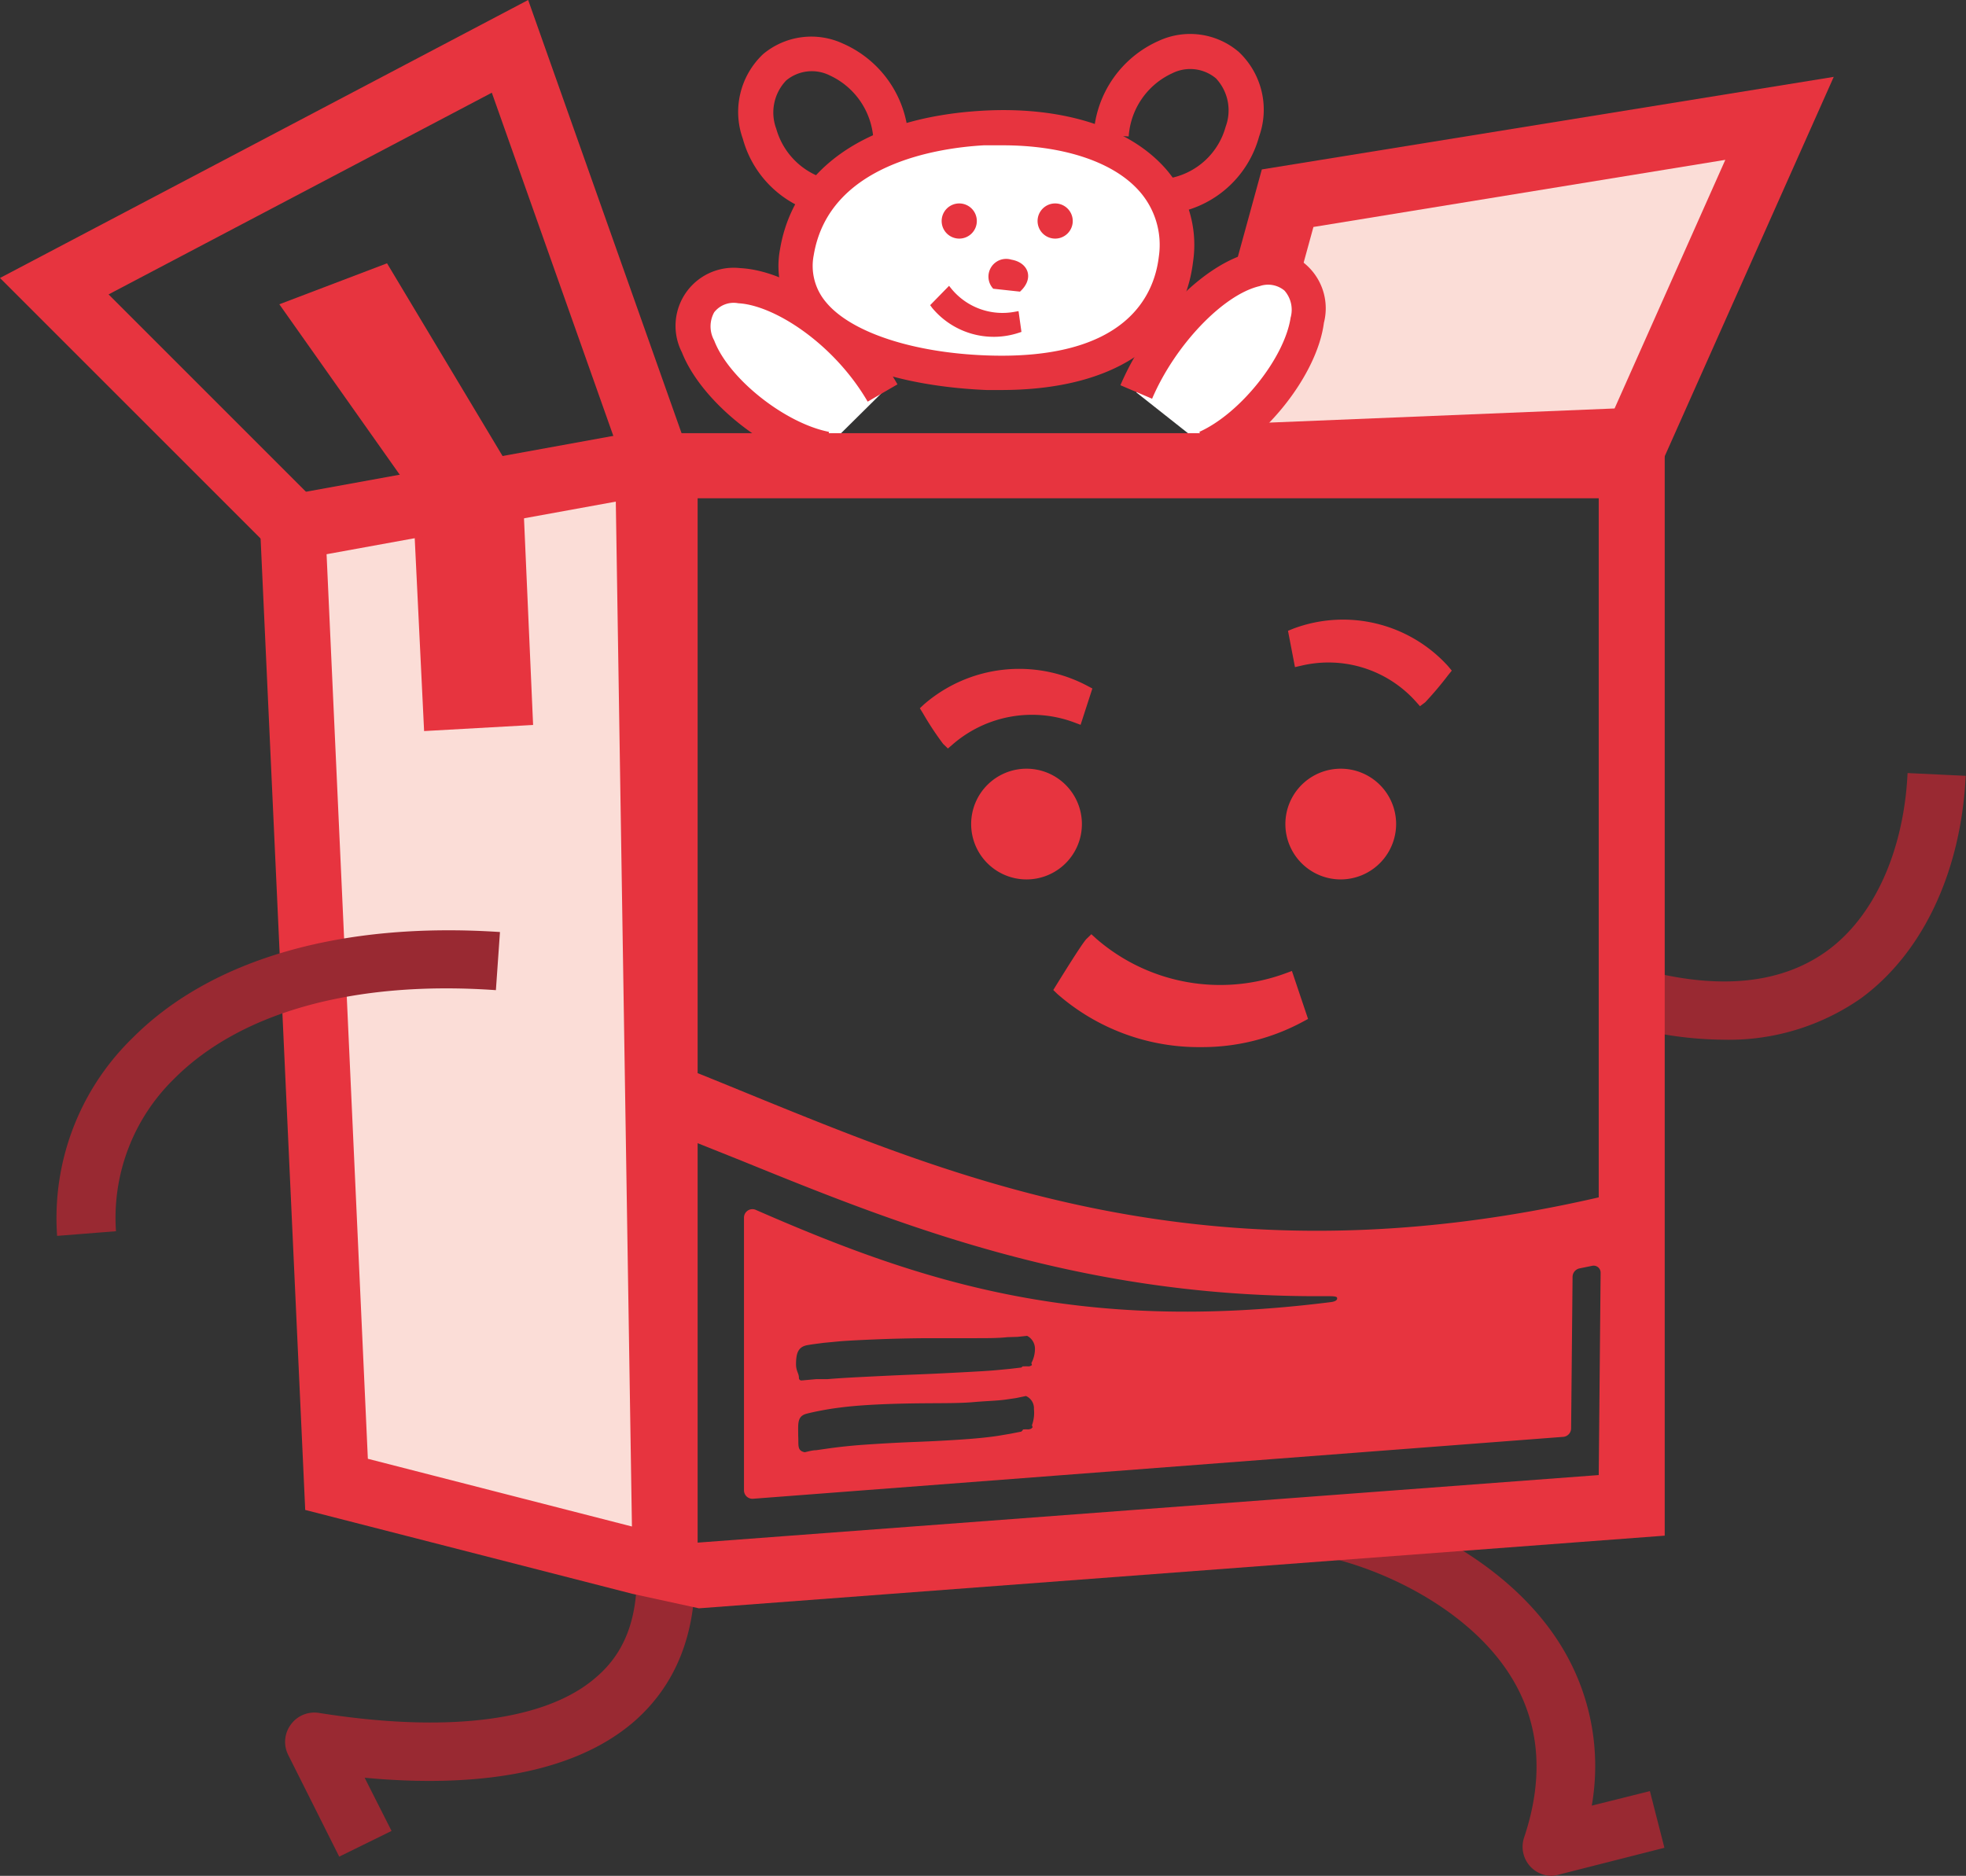
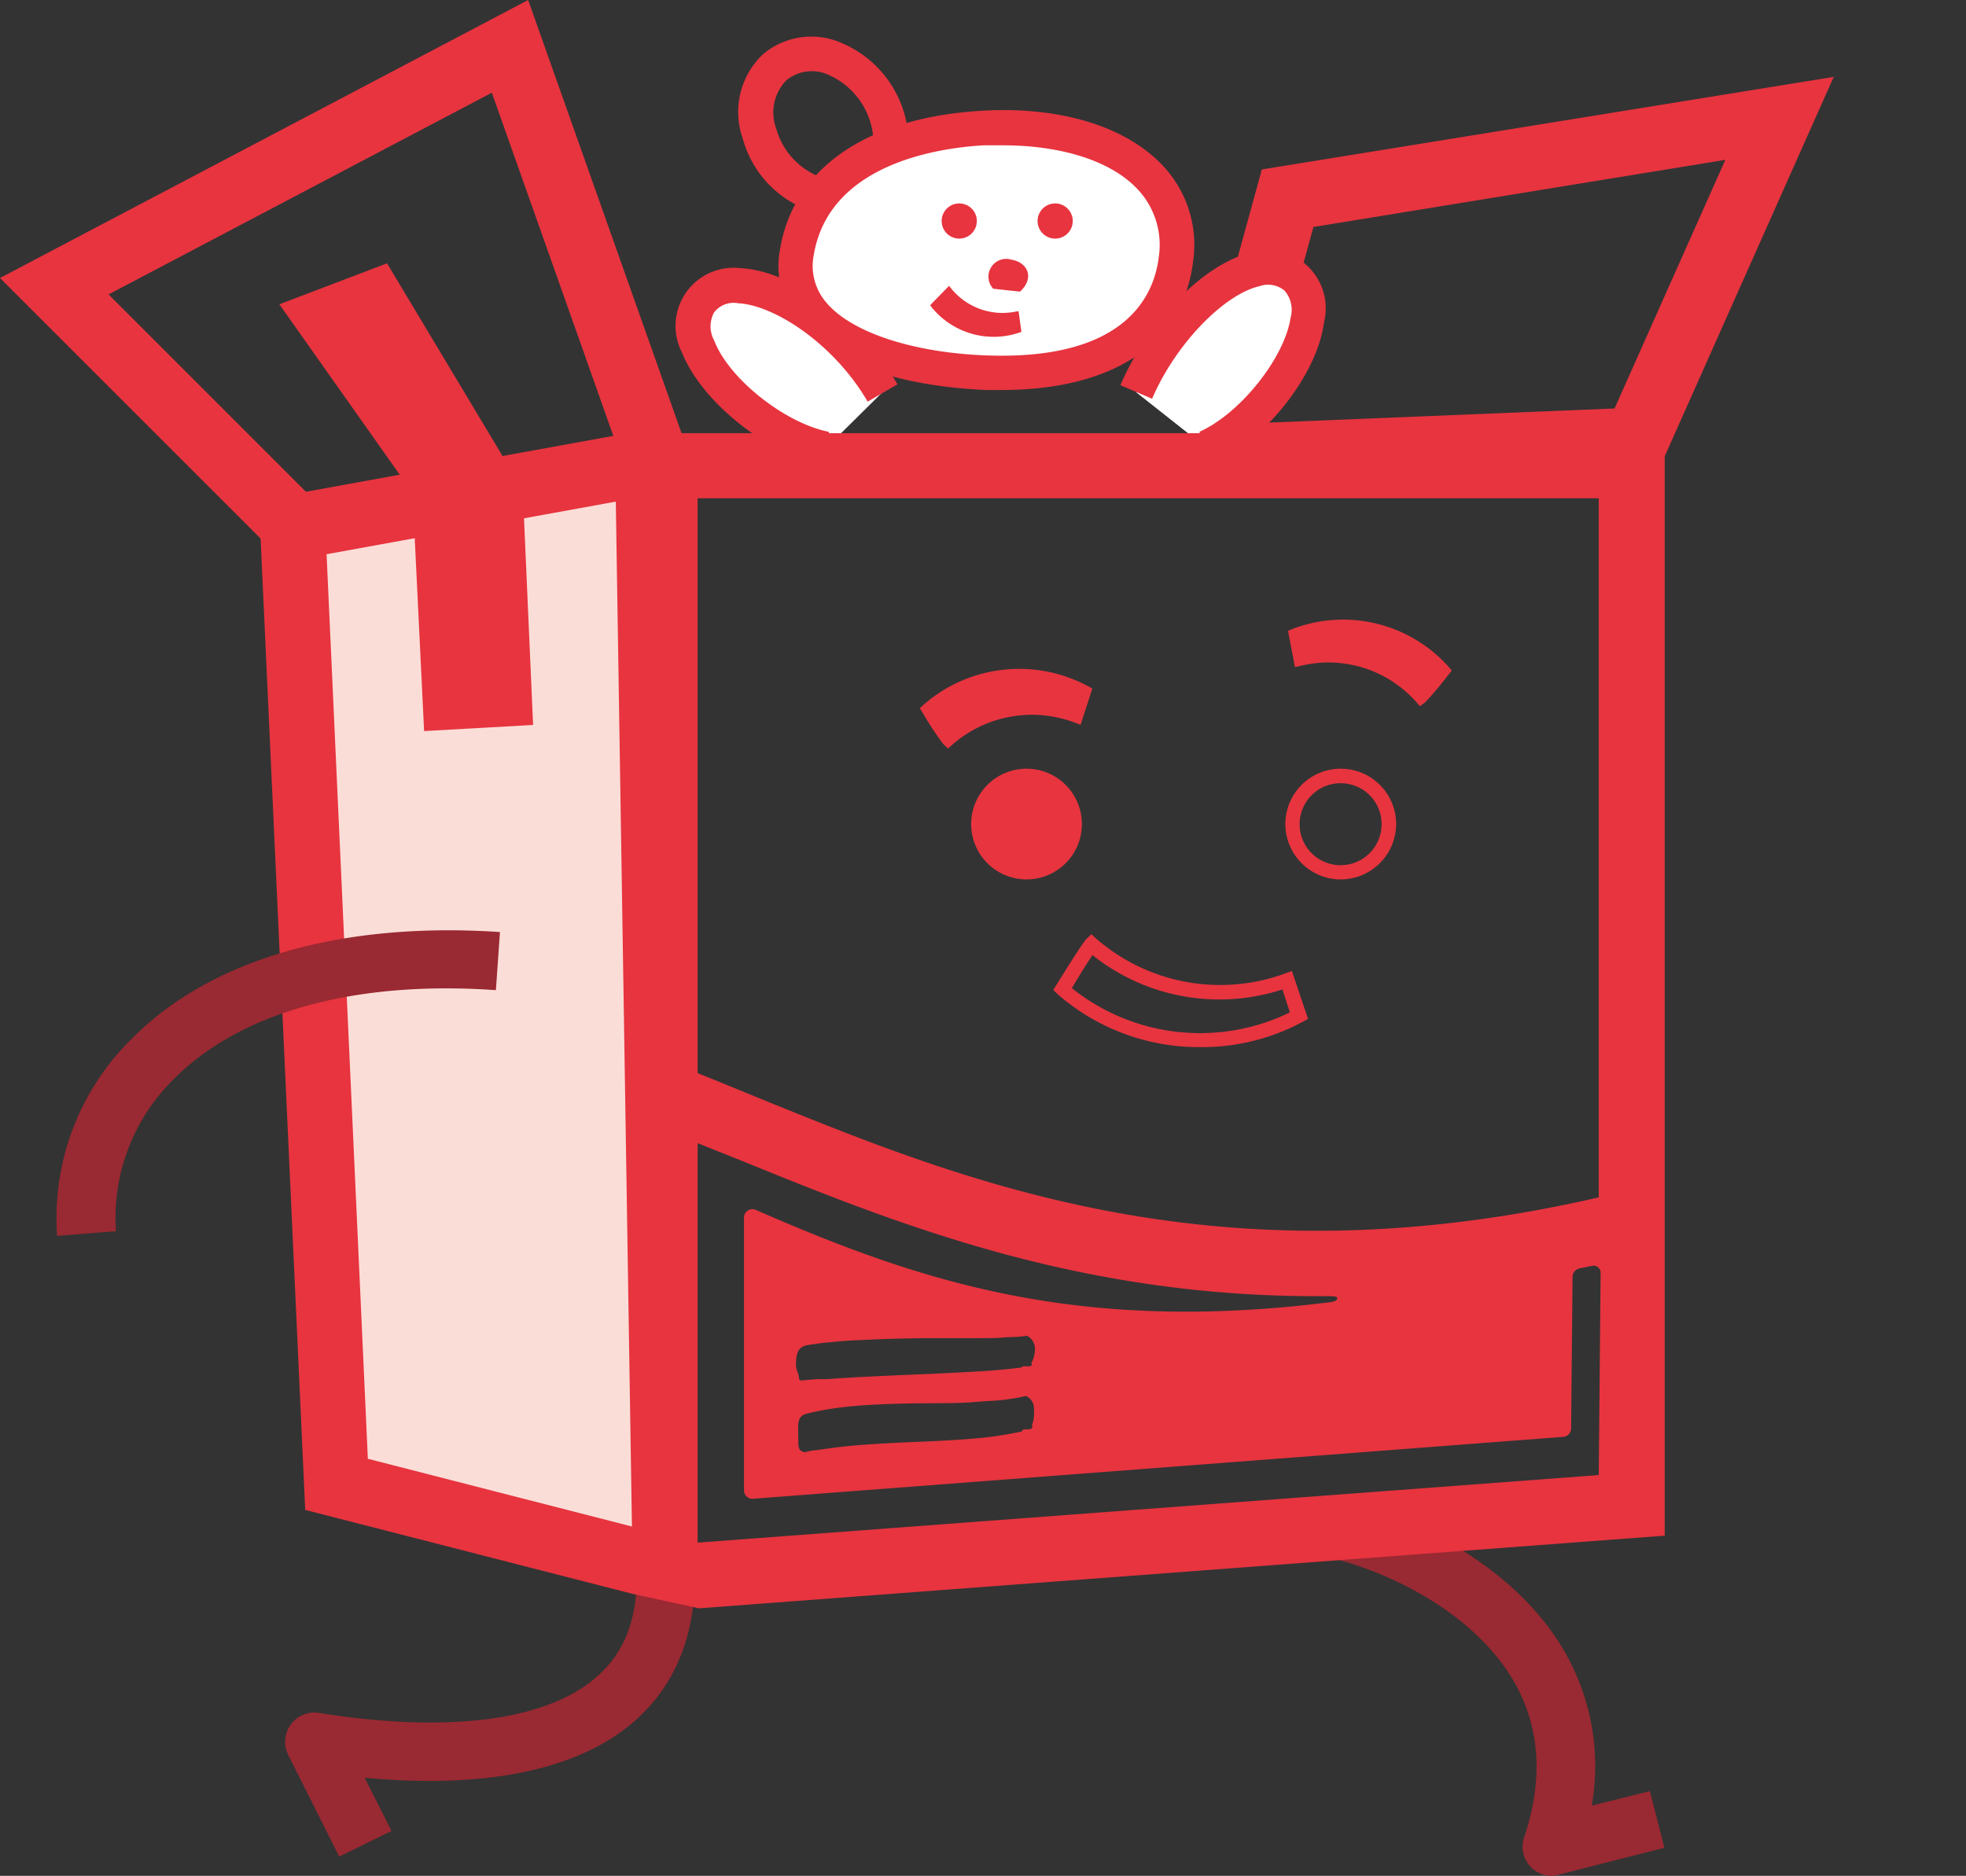
<svg xmlns="http://www.w3.org/2000/svg" viewBox="0 0 135.27 129.09">
  <rect x="0" y="0" width="135.27" height="129.09" fill="#333333" stroke="none" />
  <defs>
    <style>.cls-1{fill:#fff;}.cls-2{fill:#e7343f;}.cls-3{fill:#fbddd7;}.cls-4{fill:#992932;}</style>
  </defs>
  <title>Henfield6</title>
  <g id="Layer_2" data-name="Layer 2">
    <g id="Layer_1-2" data-name="Layer 1">
      <path class="cls-1" d="M60.71,27c-3.29-5.69-10.33-9.31-12.54-6.24S52,29.93,56.8,30.87" />
      <path class="cls-2" d="M56.57,32c-3.8-.75-8.32-4.37-9.65-7.75a4,4,0,0,1,4-5.8c3.66.19,8.32,3.6,10.83,8l-2.05,1.19c-2.33-4-6.43-6.64-8.9-6.77a1.7,1.7,0,0,0-1.66.62,2,2,0,0,0,0,1.94c1,2.64,4.88,5.7,7.9,6.29Z" />
      <path class="cls-1" d="M67.64,8.8c8.06-.47,14,3.09,13.27,9s-6.4,8.07-13,7.83-14-2.61-13-8.3S61.47,9.16,67.64,8.8Z" />
      <path class="cls-2" d="M68.88,26.84c-.35,0-.69,0-1,0C65,26.72,58.1,26.08,55,22.27a6.18,6.18,0,0,1-1.33-5.12c.94-5.6,6-9.07,13.91-9.53h0c5.34-.31,9.86,1.06,12.41,3.76A7.94,7.94,0,0,1,82.09,18C81.41,23.64,76.61,26.84,68.88,26.84ZM69,10c-.43,0-.87,0-1.31,0h0c-3.17.18-10.65,1.28-11.7,7.55a3.85,3.85,0,0,0,.83,3.23c1.71,2.09,6,3.5,11.09,3.68,9.53.34,11.5-4.1,11.82-6.78A5.58,5.58,0,0,0,78.25,13C76.42,11.06,73,10,69,10Z" />
-       <path class="cls-2" d="M81,14.63l-.35-2.4a4.93,4.93,0,0,0,3.68-3.51,3.22,3.22,0,0,0-.67-3.33,2.76,2.76,0,0,0-3-.35,5.16,5.16,0,0,0-3,4.35l-2.41-.14a7.54,7.54,0,0,1,4.48-6.44,5.15,5.15,0,0,1,5.5.76,5.46,5.46,0,0,1,1.4,5.83A7.28,7.28,0,0,1,81,14.63Z" />
      <path class="cls-2" d="M56.76,14.78a7.28,7.28,0,0,1-5.65-5.23,5.47,5.47,0,0,1,1.4-5.83A5.17,5.17,0,0,1,58,3,7.54,7.54,0,0,1,62.5,9.4l-2.41.13a5.18,5.18,0,0,0-3-4.34,2.76,2.76,0,0,0-3,.35,3.19,3.19,0,0,0-.68,3.32,5,5,0,0,0,3.68,3.52Z" />
-       <polygon class="cls-3" points="112.57 30.31 122.44 8.16 88.6 13.64 83.7 31.48 112.57 30.31" />
      <path class="cls-2" d="M80.73,33.84l6.09-22.18,39.35-6.37L114.05,32.5Zm9.64-18.22-3.7,13.49,24.42-1L118.71,11Z" />
      <path class="cls-2" d="M66,14a1.21,1.21,0,1,0,1.21,1.21A1.21,1.21,0,0,0,66,14Z" />
      <path class="cls-2" d="M72.6,14a1.21,1.21,0,1,0,1.21,1.21A1.21,1.21,0,0,0,72.6,14Z" />
      <path class="cls-2" d="M70.08,21.41l-.28.05a4.55,4.55,0,0,1-4.34-1.59l-.16-.2L64,21l.13.18a5.5,5.5,0,0,0,5.94,1.73l.21-.07Z" />
      <path class="cls-1" d="M78.18,27c2.38-5.57,8.13-10.35,11-7.86S87.51,28.79,83,30.81" />
      <path class="cls-2" d="M83.52,31.89l-1-2.17c2.81-1.26,5.86-5.08,6.28-7.86A2,2,0,0,0,88.38,20a1.76,1.76,0,0,0-1.71-.31c-2.5.58-5.82,4.05-7.4,7.75l-2.18-.93c1.9-4.46,5.79-8.38,9-9.13a4,4,0,0,1,5,4.84C90.63,25.77,87.06,30.3,83.52,31.89Z" />
      <path class="cls-2" d="M70.18,20.07c1-.91.58-2-.59-2.2a1.22,1.22,0,0,0-1.25,2Z" />
      <polygon class="cls-3" points="20.66 35.79 45.54 31.56 45.29 107.46 22.4 102.73 20.66 35.79" />
-       <path class="cls-4" d="M118.58,71.55a25.63,25.63,0,0,1-7.06-1.06l1.09-3.87c5.46,1.54,9.86,1.15,13.08-1.17s5.3-6.83,5.56-12.25l4,.19c-.32,6.66-3,12.24-7.22,15.32A15.86,15.86,0,0,1,118.58,71.55Z" />
      <path class="cls-4" d="M106.78,129.09a2,2,0,0,1-1.91-2.65c1.36-4.06,1.09-7.73-.81-10.9-2.85-4.77-9.12-7.79-13.73-8.58l.68-4c5.68,1,13,4.59,16.51,10.48a15.75,15.75,0,0,1,2,10.82l4-1,1,3.9L107.28,129A2.2,2.2,0,0,1,106.78,129.09Z" />
      <path class="cls-4" d="M23.34,127.77l-3.51-7a2,2,0,0,1,.18-2.09,2,2,0,0,1,1.94-.8c8.87,1.41,15.64.54,19.06-2.45,2-1.7,2.87-4.09,2.8-7.32l4-.08c.09,4.43-1.32,7.94-4.18,10.44-4.62,4-12.06,4.48-18.54,3.87L26.94,126Z" />
-       <circle class="cls-2" cx="92.24" cy="56.71" r="3.31" />
      <path class="cls-2" d="M92.25,60.52a3.81,3.81,0,1,1,3.81-3.81A3.82,3.82,0,0,1,92.25,60.52Zm0-6.62a2.82,2.82,0,1,0,2.81,2.81A2.81,2.81,0,0,0,92.25,53.9Z" />
      <circle class="cls-2" cx="70.63" cy="56.71" r="3.31" />
      <path class="cls-2" d="M70.63,60.52a3.81,3.81,0,1,1,3.81-3.81A3.81,3.81,0,0,1,70.63,60.52Zm0-6.62a2.82,2.82,0,1,0,2.81,2.81A2.81,2.81,0,0,0,70.63,53.9Z" />
      <path class="cls-2" d="M74,49.24a8.79,8.79,0,0,0-8.81,1.59c-.16-.16-1.3-2-1.3-2a9.54,9.54,0,0,1,10.63-1.2Z" />
-       <path class="cls-2" d="M65.22,51.51l-.33-.32a20.82,20.82,0,0,1-1.39-2.11l-.21-.34.3-.28A10,10,0,0,1,74.8,47.19l.36.19-.81,2.5-.48-.18a8.32,8.32,0,0,0-8.3,1.51Zm-.65-2.59.76,1.19a9.36,9.36,0,0,1,8.39-1.51l.24-.73A9.06,9.06,0,0,0,64.57,48.92Z" />
-       <path class="cls-2" d="M88.57,67.41A13.42,13.42,0,0,1,75.1,65c-.25.24-2,3.08-2,3.08a14.6,14.6,0,0,0,16.27,1.83Z" />
+       <path class="cls-2" d="M65.22,51.51l-.33-.32a20.82,20.82,0,0,1-1.39-2.11l-.21-.34.3-.28A10,10,0,0,1,74.8,47.19l.36.19-.81,2.5-.48-.18a8.32,8.32,0,0,0-8.3,1.51Zm-.65-2.59.76,1.19a9.36,9.36,0,0,1,8.39-1.51l.24-.73A9.06,9.06,0,0,0,64.57,48.92" />
      <path class="cls-2" d="M82.65,72.06a14.78,14.78,0,0,1-9.89-3.65l-.29-.28.21-.34c.54-.87,1.81-2.92,2.08-3.18l.33-.32.34.31A13,13,0,0,0,88.4,67l.49-.18L90,70.12l-.37.2A14.59,14.59,0,0,1,82.65,72.06ZM73.75,68a14.1,14.1,0,0,0,15,1.67l-.51-1.58a14,14,0,0,1-13.07-2.36C74.86,66.18,74.29,67.08,73.75,68Z" />
      <path class="cls-2" d="M89.48,45.33a8.5,8.5,0,0,1,8.28,2.61c.18-.14,1.51-1.78,1.51-1.78a9.29,9.29,0,0,0-10.1-2.45Z" />
      <path class="cls-2" d="M97.7,48.6l-.3-.34a8.07,8.07,0,0,0-7.82-2.46l-.48.11-.48-2.5.37-.15a9.75,9.75,0,0,1,10.65,2.59l.25.3-.25.31a23.54,23.54,0,0,1-1.58,1.87Zm-5.67-4a9.12,9.12,0,0,1,5.73,2.59l.88-1.06A8.81,8.81,0,0,0,89.72,44l.14.73A9.49,9.49,0,0,1,92,44.64Z" />
      <polygon class="cls-2" points="29.18 50.31 36.68 49.89 35.92 32.64 28.43 34.88 29.18 50.31" />
      <polygon class="cls-2" points="28.19 33.64 35.68 33.22 26.63 18.12 19.22 20.94 28.19 33.64" />
      <polygon class="cls-2" points="18.74 37.87 0 19.13 36.34 0 47.16 30.56 42.93 32.06 33.84 6.38 7.47 20.26 21.91 34.7 18.74 37.87" />
      <path class="cls-2" d="M43.48,29.81l-.59.06L17.81,34.43,21,103.91l22.5,5.77,4.59,1,66.45-5V29.81ZM25.31,100.39,22.47,38.14l19.9-3.62,1.11,70.53ZM110,101.51l-62,4.65,0-27.49,3,1.2C61.55,84.16,74,89.2,90.57,89.2h.9c.57,0,.53.09.53.17s-.09.2-.45.24C74.22,91.79,63.38,88.24,52,83.26a.58.58,0,0,0-.81.53l0,18.77a.58.58,0,0,0,.63.58l55.75-4.26a.59.59,0,0,0,.53-.58l.1-10.44a.6.6,0,0,1,.47-.57l.88-.18a.48.48,0,0,1,.58.46Zm-39-3.26c0,.06-.09.1-.26.12a1.3,1.3,0,0,0-.27,0c-.07,0-.1,0-.1.05l-.1.1-.77.15-.83.14q-.91.14-2.31.24c-1,.07-2.07.13-3.37.18s-2.49.12-3.5.19-1.87.17-2.57.27l-.77.11c-.25,0-.51.08-.78.14-.55-.11-.41-.5-.45-1.11,0-.88-.09-1.38.61-1.55.35-.09.7-.16,1.07-.23s.76-.13,1.16-.18c.67-.09,1.5-.16,2.48-.21s2.12-.08,3.43-.09,2.4,0,3.31-.08,1.65-.09,2.26-.18l.68-.1.67-.14a.92.92,0,0,1,.55.9A2.49,2.49,0,0,1,71,98.09.38.38,0,0,1,71.05,98.25Zm0-4.31s-.1.1-.26.09a1.93,1.93,0,0,0-.26,0c-.07,0-.11,0-.11,0l-.1.08-.77.09-.83.08c-.61.06-1.38.1-2.31.15s-2.07.11-3.37.16-2.49.11-3.5.16-1.87.1-2.57.16l-.77,0-1,.09a.17.17,0,0,1-.18-.18c0-.31-.19-.45-.2-.91,0-.79.14-1.25.84-1.35.34-.06.7-.1,1.07-.15l1.16-.11c.67-.05,1.5-.09,2.48-.13s2.11-.07,3.43-.08l3.3,0c.91,0,1.66,0,2.27-.07L70,92l.67-.07a1,1,0,0,1,.54.88,2.08,2.08,0,0,1-.25,1A.31.31,0,0,1,71,93.94ZM110,82.4c-26.07,6-43.42-1-57.41-6.68C51,75.07,49.47,74.44,48,73.85V34.29H110Z" />
      <path class="cls-4" d="M3.93,85.05a17.28,17.28,0,0,1,5.2-13.63c5.43-5.45,14.41-8,25.27-7.28l-.28,4c-9.68-.68-17.55,1.49-22.14,6.1a13.37,13.37,0,0,0-4,10.49Z" />
    </g>
  </g>
</svg>